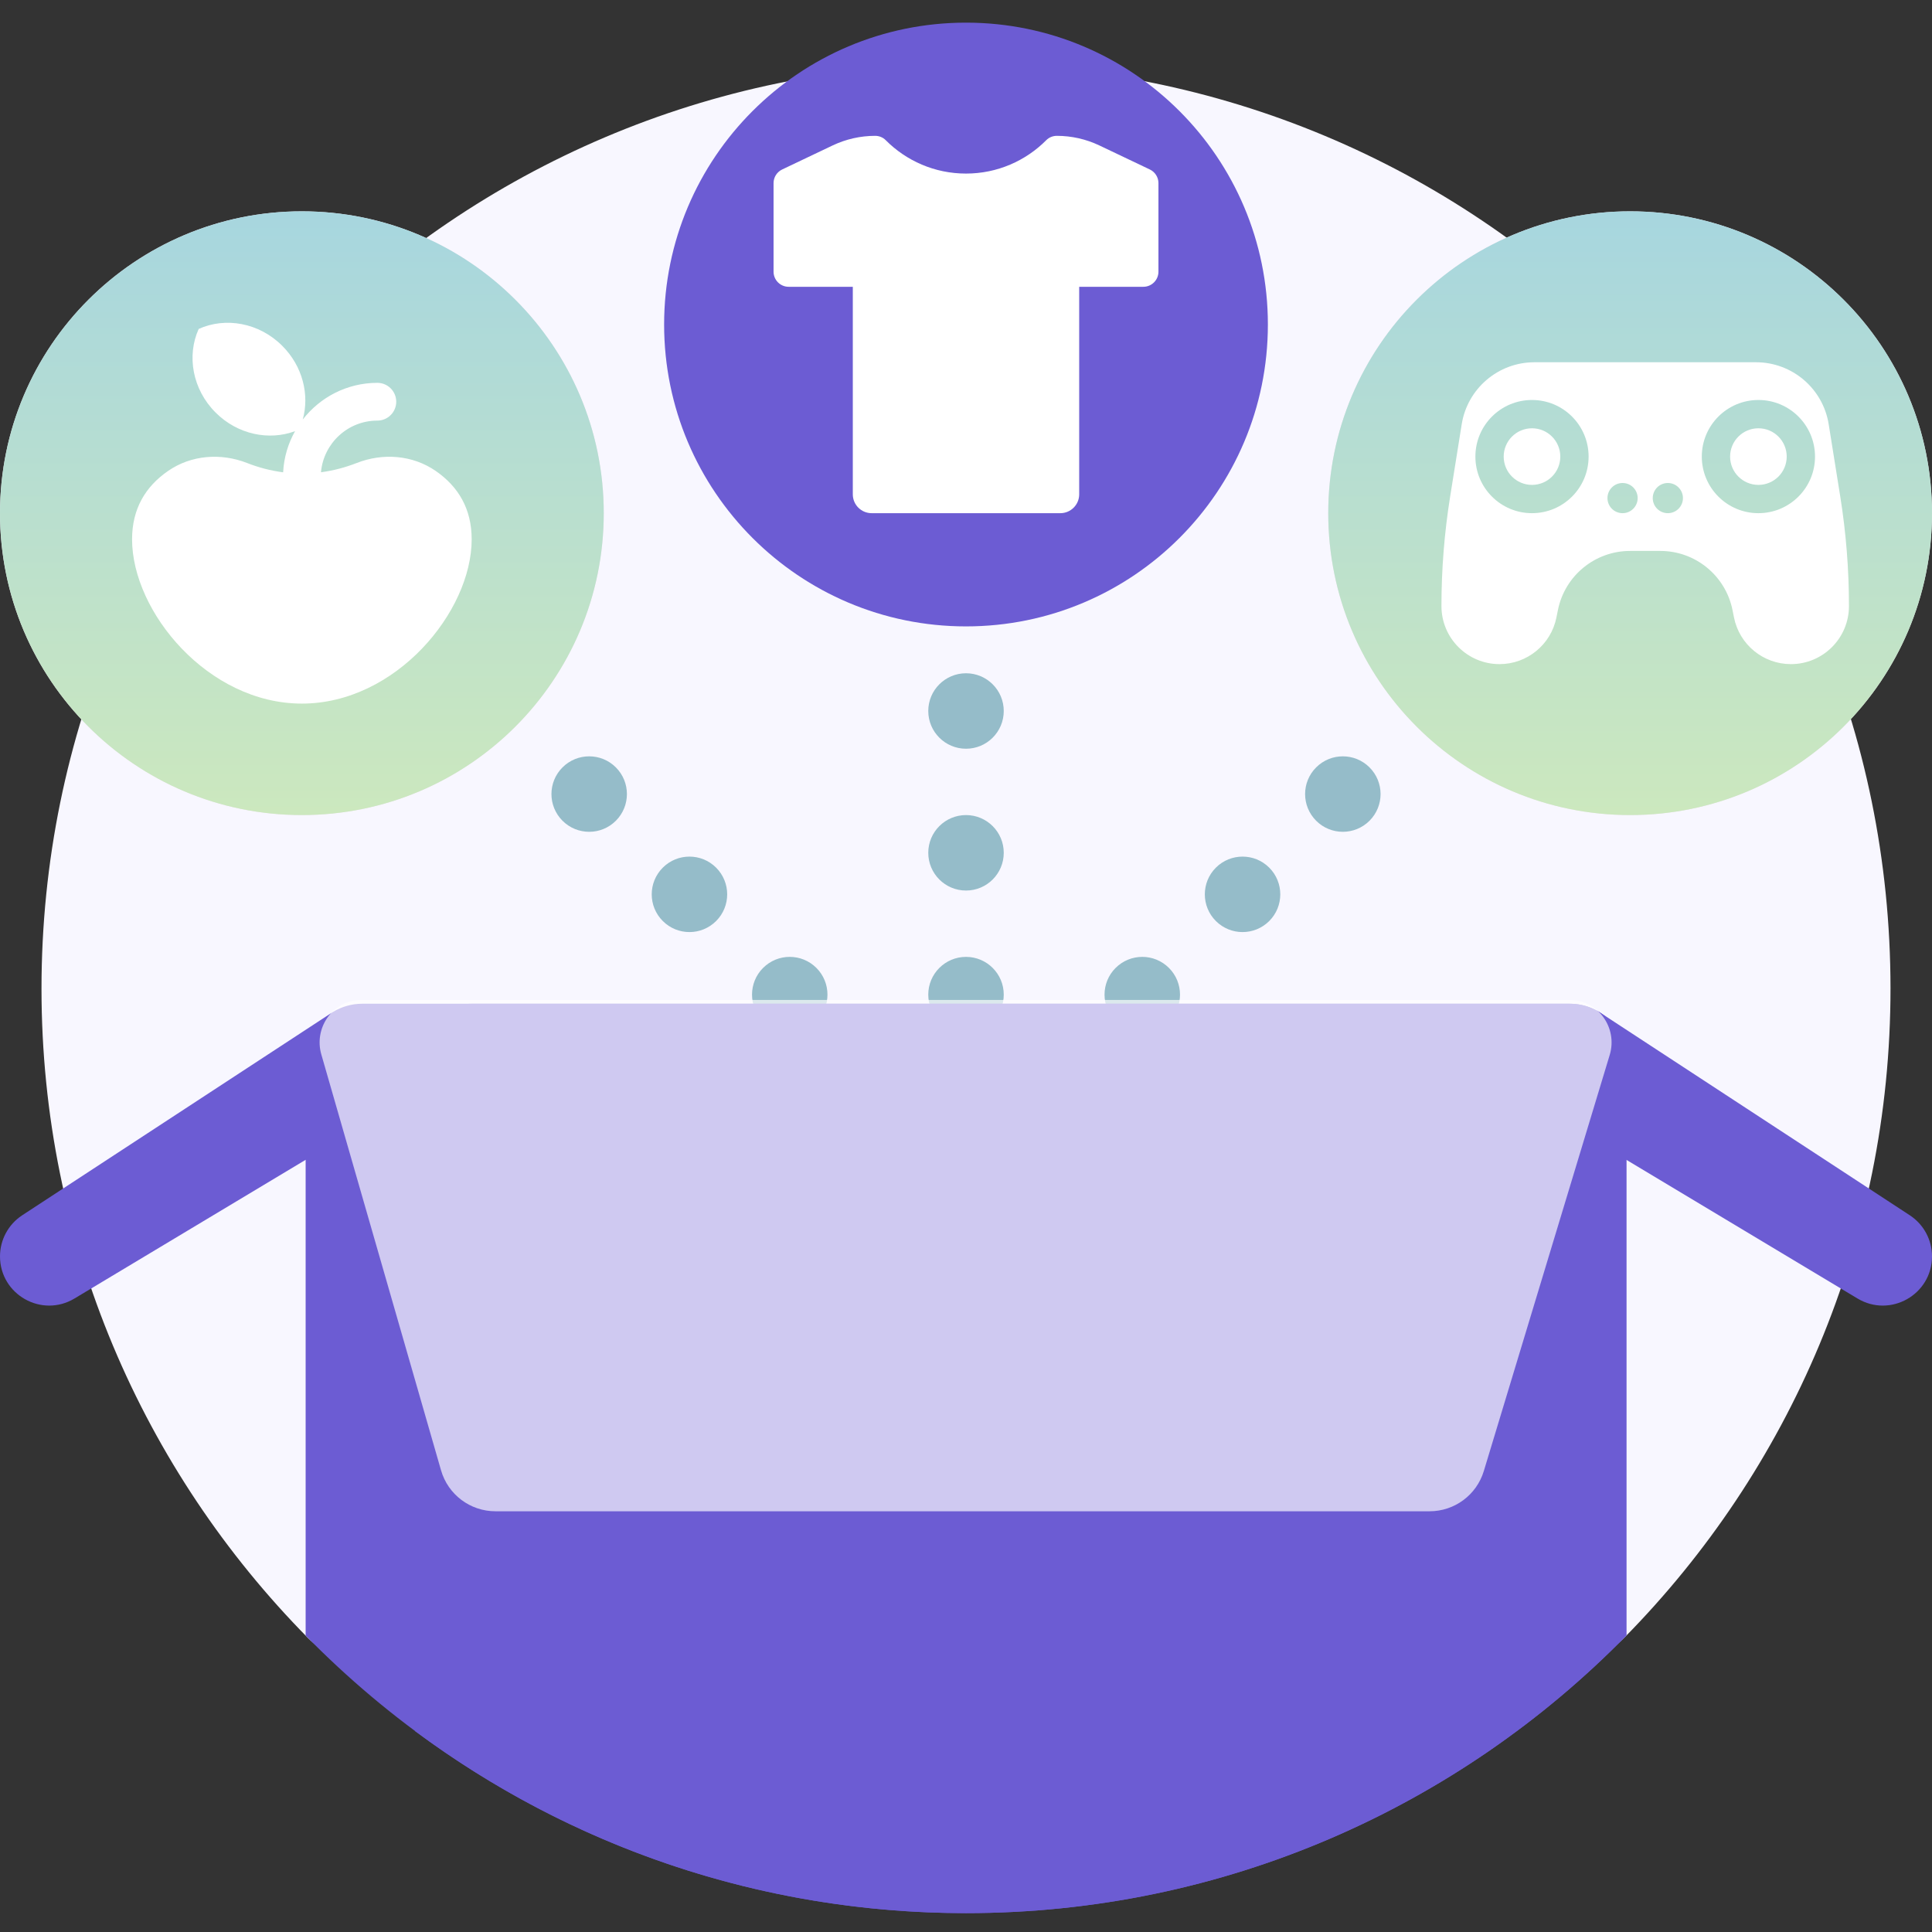
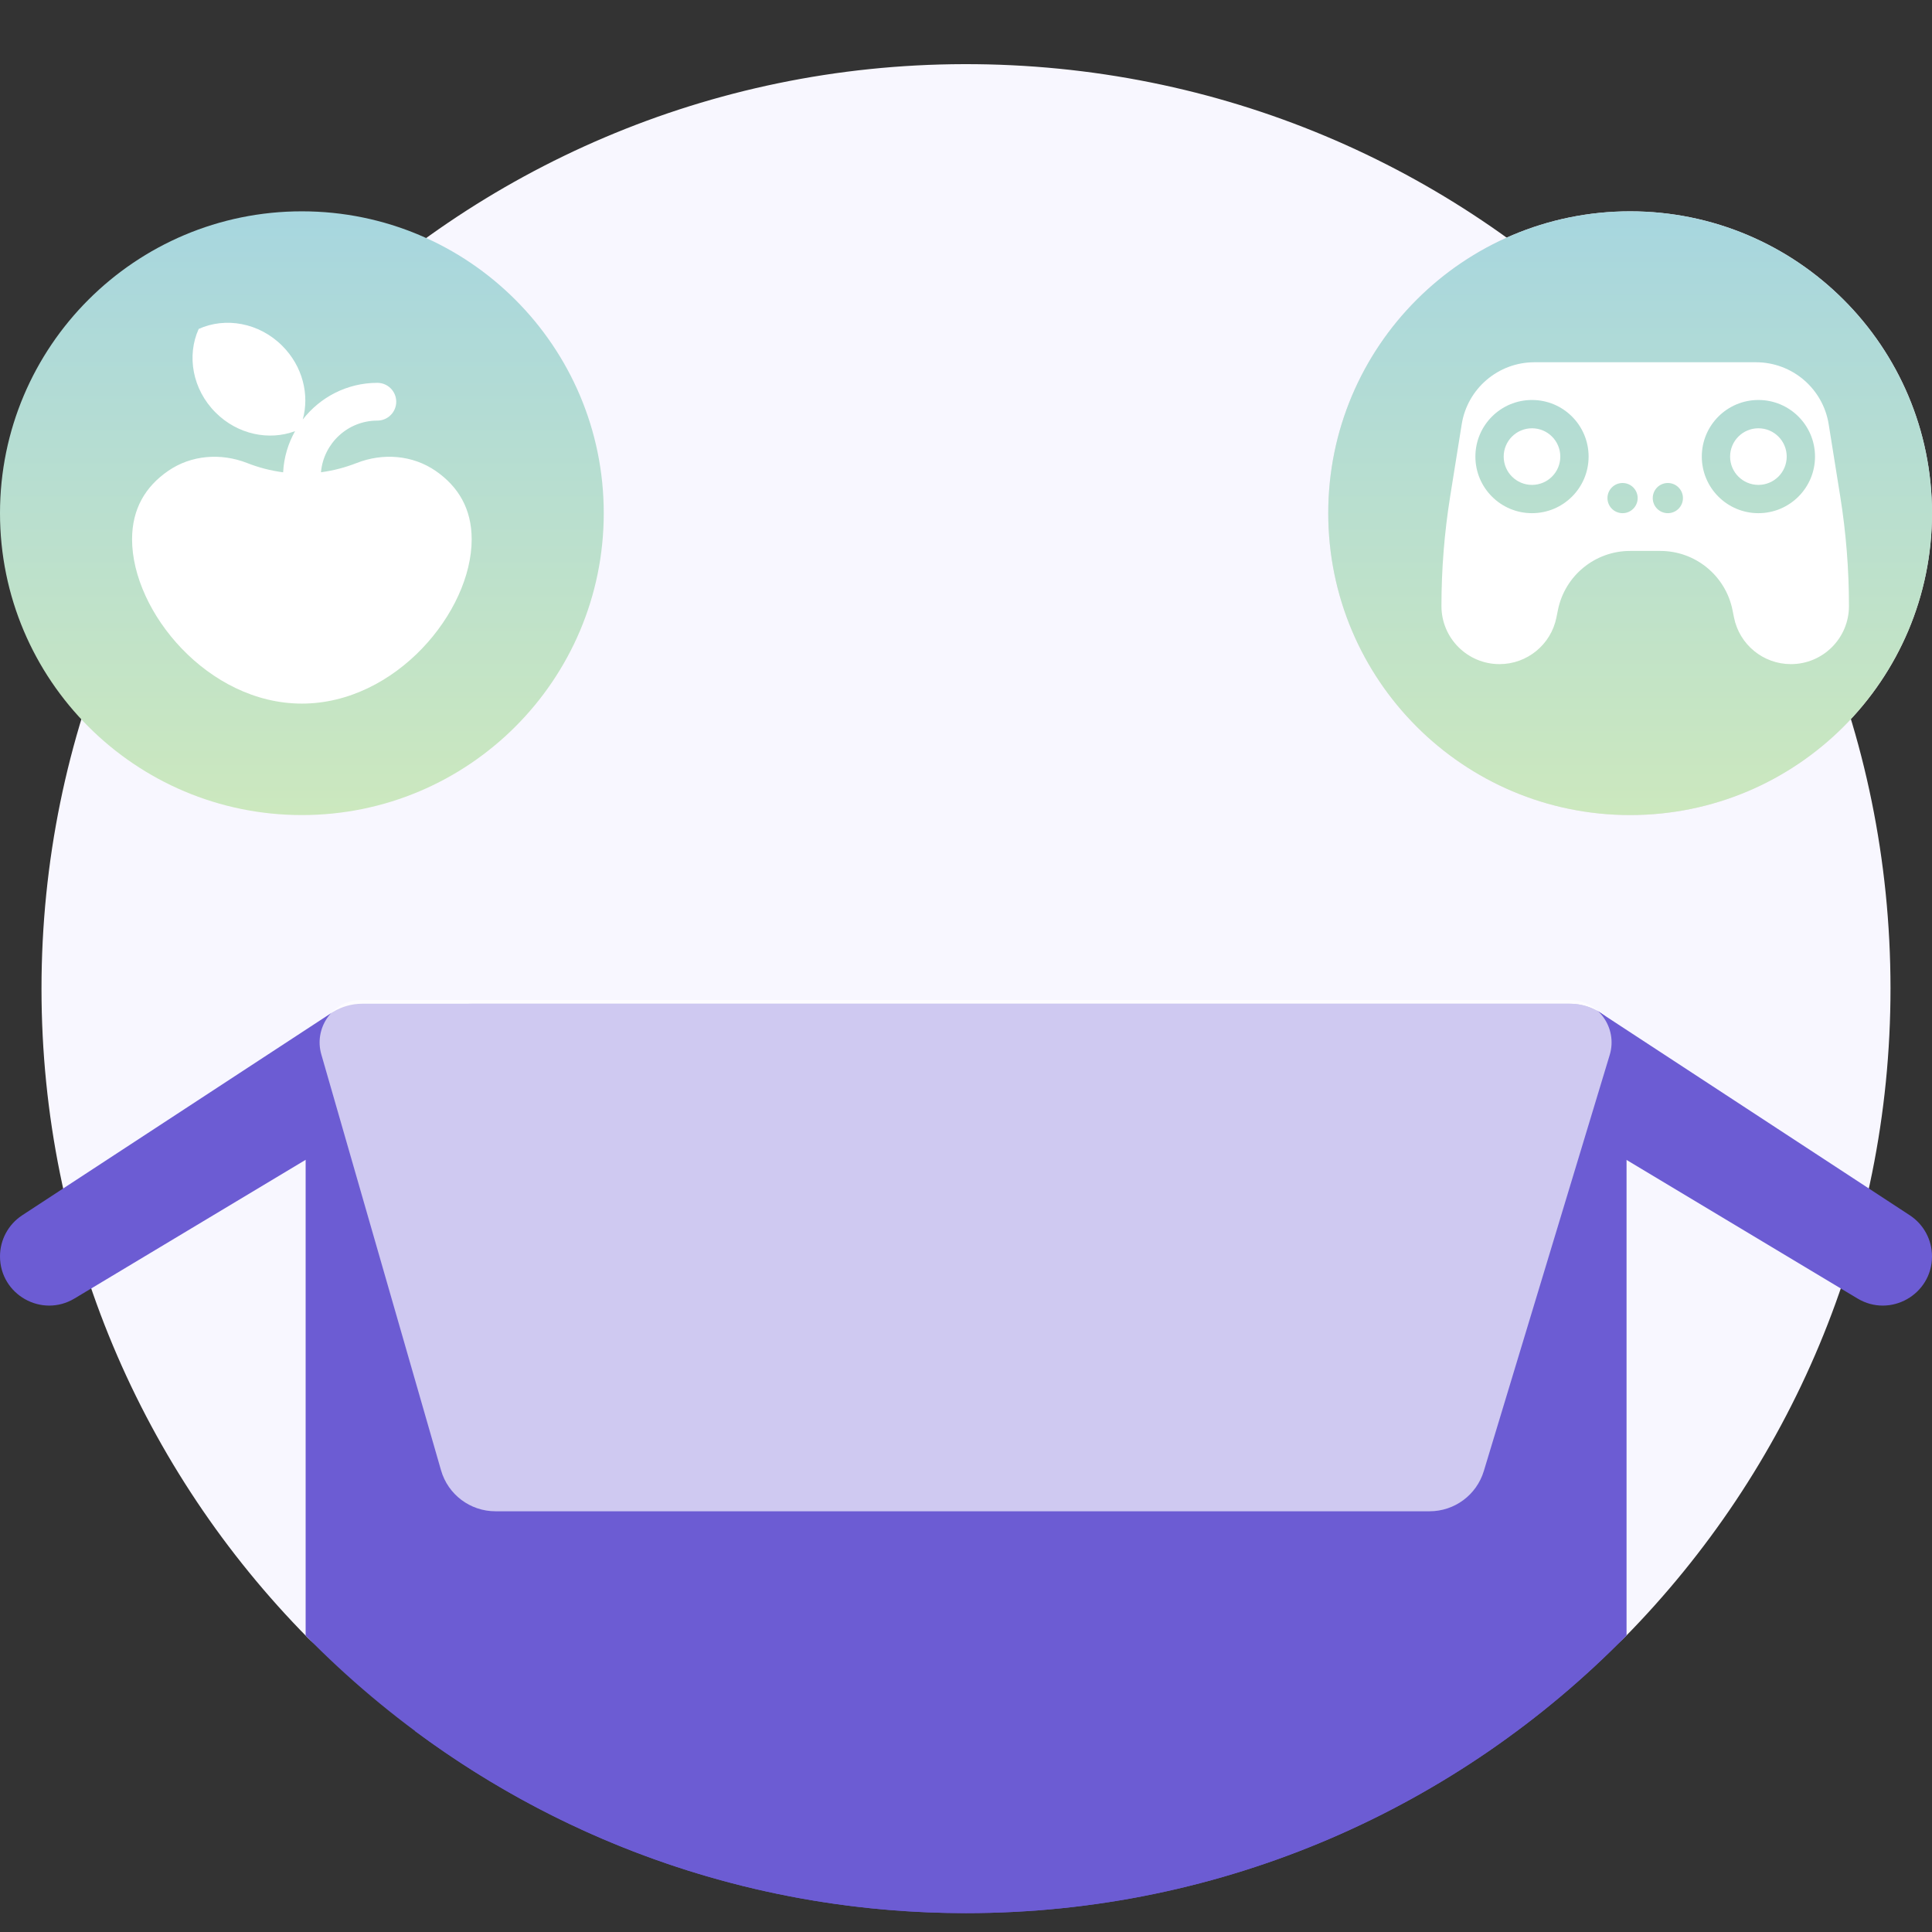
<svg xmlns="http://www.w3.org/2000/svg" width="100" height="100" viewBox="0 0 100 100" fill="none">
  <rect x="0" y="0" width="100" height="100" fill="#333333" stroke="none" />
  <path d="M2.148 51.172C2.148 24.779 23.516 3.377 49.895 3.32C76.441 3.264 97.837 24.599 97.852 51.145C97.859 64.24 92.605 76.106 84.089 84.751C82.694 86.166 80.466 86.29 78.883 85.089C70.856 79.003 60.85 75.391 50 75.391C39.127 75.391 29.102 79.019 21.067 85.128C19.504 86.316 17.312 86.17 15.932 84.773C7.41 76.132 2.148 64.267 2.148 51.172Z" fill="#F8F7FF" />
-   <path d="M51.954 51.481C51.954 52.56 51.079 53.434 50.001 53.434C48.922 53.434 48.047 52.56 48.047 51.481C48.047 50.403 48.922 49.528 50.001 49.528C51.079 49.528 51.954 50.403 51.954 51.481ZM50.001 42.188C48.922 42.188 48.047 43.062 48.047 44.141C48.047 45.22 48.922 46.094 50.001 46.094C51.079 46.094 51.954 45.22 51.954 44.141C51.954 43.062 51.079 42.188 50.001 42.188ZM50.001 34.848C48.922 34.848 48.047 35.722 48.047 36.801C48.047 37.88 48.922 38.754 50.001 38.754C51.079 38.754 51.954 37.88 51.954 36.801C51.954 35.722 51.079 34.848 50.001 34.848ZM39.496 50.1C38.734 50.863 38.734 52.1 39.496 52.862C40.259 53.625 41.495 53.625 42.258 52.862C43.02 52.1 43.02 50.863 42.258 50.1C41.495 49.337 40.259 49.337 39.496 50.1ZM34.306 44.91C33.542 45.673 33.542 46.91 34.306 47.672C35.068 48.435 36.305 48.435 37.067 47.672C37.83 46.91 37.83 45.673 37.067 44.91C36.305 44.147 35.068 44.147 34.306 44.91ZM29.115 39.72C28.352 40.482 28.352 41.719 29.115 42.482C29.878 43.245 31.115 43.245 31.877 42.482C32.64 41.719 32.64 40.482 31.877 39.72C31.115 38.957 29.878 38.957 29.115 39.72ZM70.886 39.72C70.123 38.957 68.886 38.957 68.124 39.72C67.361 40.482 67.361 41.719 68.124 42.482C68.886 43.245 70.123 43.245 70.886 42.482C71.649 41.719 71.649 40.482 70.886 39.72ZM62.933 44.91C62.171 45.673 62.171 46.91 62.933 47.672C63.696 48.435 64.933 48.435 65.696 47.672C66.458 46.91 66.458 45.673 65.696 44.91C64.933 44.147 63.696 44.147 62.933 44.91ZM57.743 50.1C56.98 50.863 56.98 52.1 57.743 52.862C58.506 53.625 59.743 53.625 60.505 52.862C61.268 52.1 61.268 50.863 60.505 50.1C59.743 49.337 58.506 49.337 57.743 50.1Z" fill="#95BCC9" />
  <path d="M84.18 54.883V84.656C75.494 93.52 63.39 99.023 50 99.023C36.61 99.023 24.506 93.52 15.82 84.656V60.032L3.854 67.211C2.158 68.229 0 67.007 0 65.029C0 64.177 0.427 63.381 1.138 62.91L17.074 52.483C17.111 52.456 17.23 52.382 17.23 52.382C17.674 52.112 18.193 51.953 18.75 51.953H81.25C82.868 51.953 84.18 53.265 84.18 54.883Z" fill="#6C5CD3" />
  <path d="M100 65.029C100 67.007 97.842 68.229 96.146 67.211L84.18 60.032V84.656C75.494 93.52 63.39 99.023 50 99.023C39.314 99.023 29.449 95.52 21.484 89.601V54.883C21.484 53.265 22.796 51.953 24.414 51.953H81.25C81.808 51.953 82.325 52.106 82.769 52.377C82.769 52.377 82.884 52.451 82.922 52.477L98.862 62.91C99.573 63.381 100 64.177 100 65.029Z" fill="#6C5CD3" />
  <path d="M18.527 51.766C18.601 51.761 18.675 51.758 18.75 51.758H81.25H81.282C82.731 51.773 83.739 53.215 83.319 54.602L76.802 76.141C76.428 77.377 75.289 78.223 73.998 78.223H25.643C24.337 78.223 23.189 77.358 22.828 76.103L16.63 54.571C16.25 53.249 17.156 51.869 18.527 51.766Z" fill="white" fill-opacity="0.67" />
-   <path d="M65.625 16.797C65.625 25.427 58.63 32.422 50 32.422C41.37 32.422 34.375 25.427 34.375 16.797C34.375 8.167 41.37 1.172 50 1.172C58.63 1.172 65.625 8.167 65.625 16.797Z" fill="#6C5CD3" />
-   <path d="M54.701 7.031C55.464 7.031 56.216 7.201 56.905 7.529L59.515 8.772C59.788 8.902 59.961 9.177 59.961 9.477V14.062C59.961 14.494 59.611 14.844 59.18 14.844H55.859V25.586C55.859 26.125 55.422 26.562 54.883 26.562H45.117C44.578 26.562 44.141 26.125 44.141 25.586V14.844H40.82C40.389 14.844 40.039 14.494 40.039 14.062V9.478C40.039 9.177 40.212 8.902 40.485 8.772L43.095 7.529C43.784 7.201 44.537 7.031 45.299 7.031C45.502 7.031 45.7 7.109 45.843 7.254C46.905 8.322 48.375 8.984 50 8.984C51.625 8.984 53.095 8.322 54.157 7.253C54.3 7.109 54.498 7.031 54.701 7.031Z" fill="white" />
-   <path d="M31.25 26.562C31.25 35.192 24.255 42.188 15.625 42.188C6.995 42.188 0 35.192 0 26.562C0 17.933 6.995 10.938 15.625 10.938C24.255 10.938 31.25 17.933 31.25 26.562Z" fill="#ECE4EF" />
  <path d="M31.25 26.562C31.25 35.192 24.255 42.188 15.625 42.188C6.995 42.188 0 35.192 0 26.562C0 17.933 6.995 10.938 15.625 10.938C24.255 10.938 31.25 17.933 31.25 26.562Z" fill="url(#paint0_linear_2442_24016)" />
  <path d="M24.414 27.914C24.414 31.671 20.479 36.418 15.625 36.418C10.771 36.418 6.836 31.671 6.836 27.914C6.836 26.337 7.529 25.185 8.694 24.38C9.892 23.549 11.43 23.433 12.789 23.965C13.385 24.199 14.01 24.363 14.655 24.447C14.694 23.676 14.915 22.951 15.273 22.315C13.926 22.82 12.3 22.494 11.159 21.353C9.956 20.151 9.658 18.41 10.284 17.026C11.668 16.4 13.409 16.698 14.611 17.901C15.668 18.957 16.026 20.431 15.671 21.714C16.566 20.56 17.963 19.816 19.532 19.816C20.071 19.816 20.509 20.253 20.509 20.793C20.509 21.332 20.071 21.77 19.532 21.77C18.002 21.77 16.744 22.948 16.614 24.444C17.254 24.36 17.872 24.196 18.462 23.965C19.82 23.433 21.358 23.549 22.557 24.379C23.721 25.185 24.414 26.337 24.414 27.914Z" fill="white" />
  <path d="M100 26.562C100 35.192 93.005 42.188 84.375 42.188C75.745 42.188 68.75 35.192 68.75 26.562C68.75 17.933 75.745 10.938 84.375 10.938C93.005 10.938 100 17.933 100 26.562Z" fill="#ECE4EF" />
  <path d="M100 26.562C100 35.192 93.005 42.188 84.375 42.188C75.745 42.188 68.75 35.192 68.75 26.562C68.75 17.933 75.745 10.938 84.375 10.938C93.005 10.938 100 17.933 100 26.562Z" fill="url(#paint1_linear_2442_24016)" />
  <path d="M80.761 23.633C80.761 24.442 80.105 25.098 79.296 25.098C78.487 25.098 77.831 24.442 77.831 23.633C77.831 22.824 78.487 22.168 79.296 22.168C80.105 22.168 80.761 22.824 80.761 23.633ZM91.015 22.168C90.206 22.168 89.55 22.824 89.55 23.633C89.55 24.442 90.206 25.098 91.015 25.098C91.824 25.098 92.48 24.442 92.48 23.633C92.48 22.824 91.824 22.168 91.015 22.168ZM95.702 31.37C95.702 33.03 94.356 34.375 92.697 34.375C91.265 34.375 90.031 33.364 89.751 31.959L89.675 31.58C89.318 29.798 87.754 28.516 85.937 28.516H84.374C82.558 28.516 80.993 29.798 80.637 31.58L80.561 31.959C80.279 33.364 79.047 34.375 77.614 34.375C75.954 34.375 74.609 33.029 74.609 31.37C74.609 29.47 74.76 27.573 75.06 25.697L75.658 21.96C75.954 20.11 77.549 18.75 79.422 18.75H90.89C92.762 18.75 94.357 20.11 94.653 21.96L95.251 25.697C95.551 27.573 95.702 29.47 95.702 31.37ZM82.226 23.633C82.226 22.015 80.914 20.703 79.296 20.703C77.678 20.703 76.366 22.015 76.366 23.633C76.366 25.251 77.678 26.562 79.296 26.562C80.914 26.562 82.226 25.251 82.226 23.633ZM84.765 25.781C84.765 25.349 84.415 25 83.984 25C83.552 25 83.202 25.349 83.202 25.781C83.202 26.213 83.552 26.562 83.984 26.562C84.415 26.562 84.765 26.213 84.765 25.781ZM87.109 25.781C87.109 25.349 86.759 25 86.327 25C85.895 25 85.546 25.349 85.546 25.781C85.546 26.213 85.895 26.562 86.327 26.562C86.759 26.562 87.109 26.213 87.109 25.781ZM93.945 23.633C93.945 22.015 92.633 20.703 91.015 20.703C89.397 20.703 88.085 22.015 88.085 23.633C88.085 25.251 89.397 26.562 91.015 26.562C92.633 26.562 93.945 25.251 93.945 23.633Z" fill="white" />
  <defs>
    <linearGradient id="paint0_linear_2442_24016" x1="15.625" y1="10.938" x2="15.625" y2="42.188" gradientUnits="userSpaceOnUse">
      <stop stop-color="#A7D6DF" />
      <stop offset="1" stop-color="#CCE8BE" />
    </linearGradient>
    <linearGradient id="paint1_linear_2442_24016" x1="84.375" y1="10.938" x2="84.375" y2="42.188" gradientUnits="userSpaceOnUse">
      <stop stop-color="#A7D6DF" />
      <stop offset="1" stop-color="#CCE8BE" />
    </linearGradient>
  </defs>
</svg>